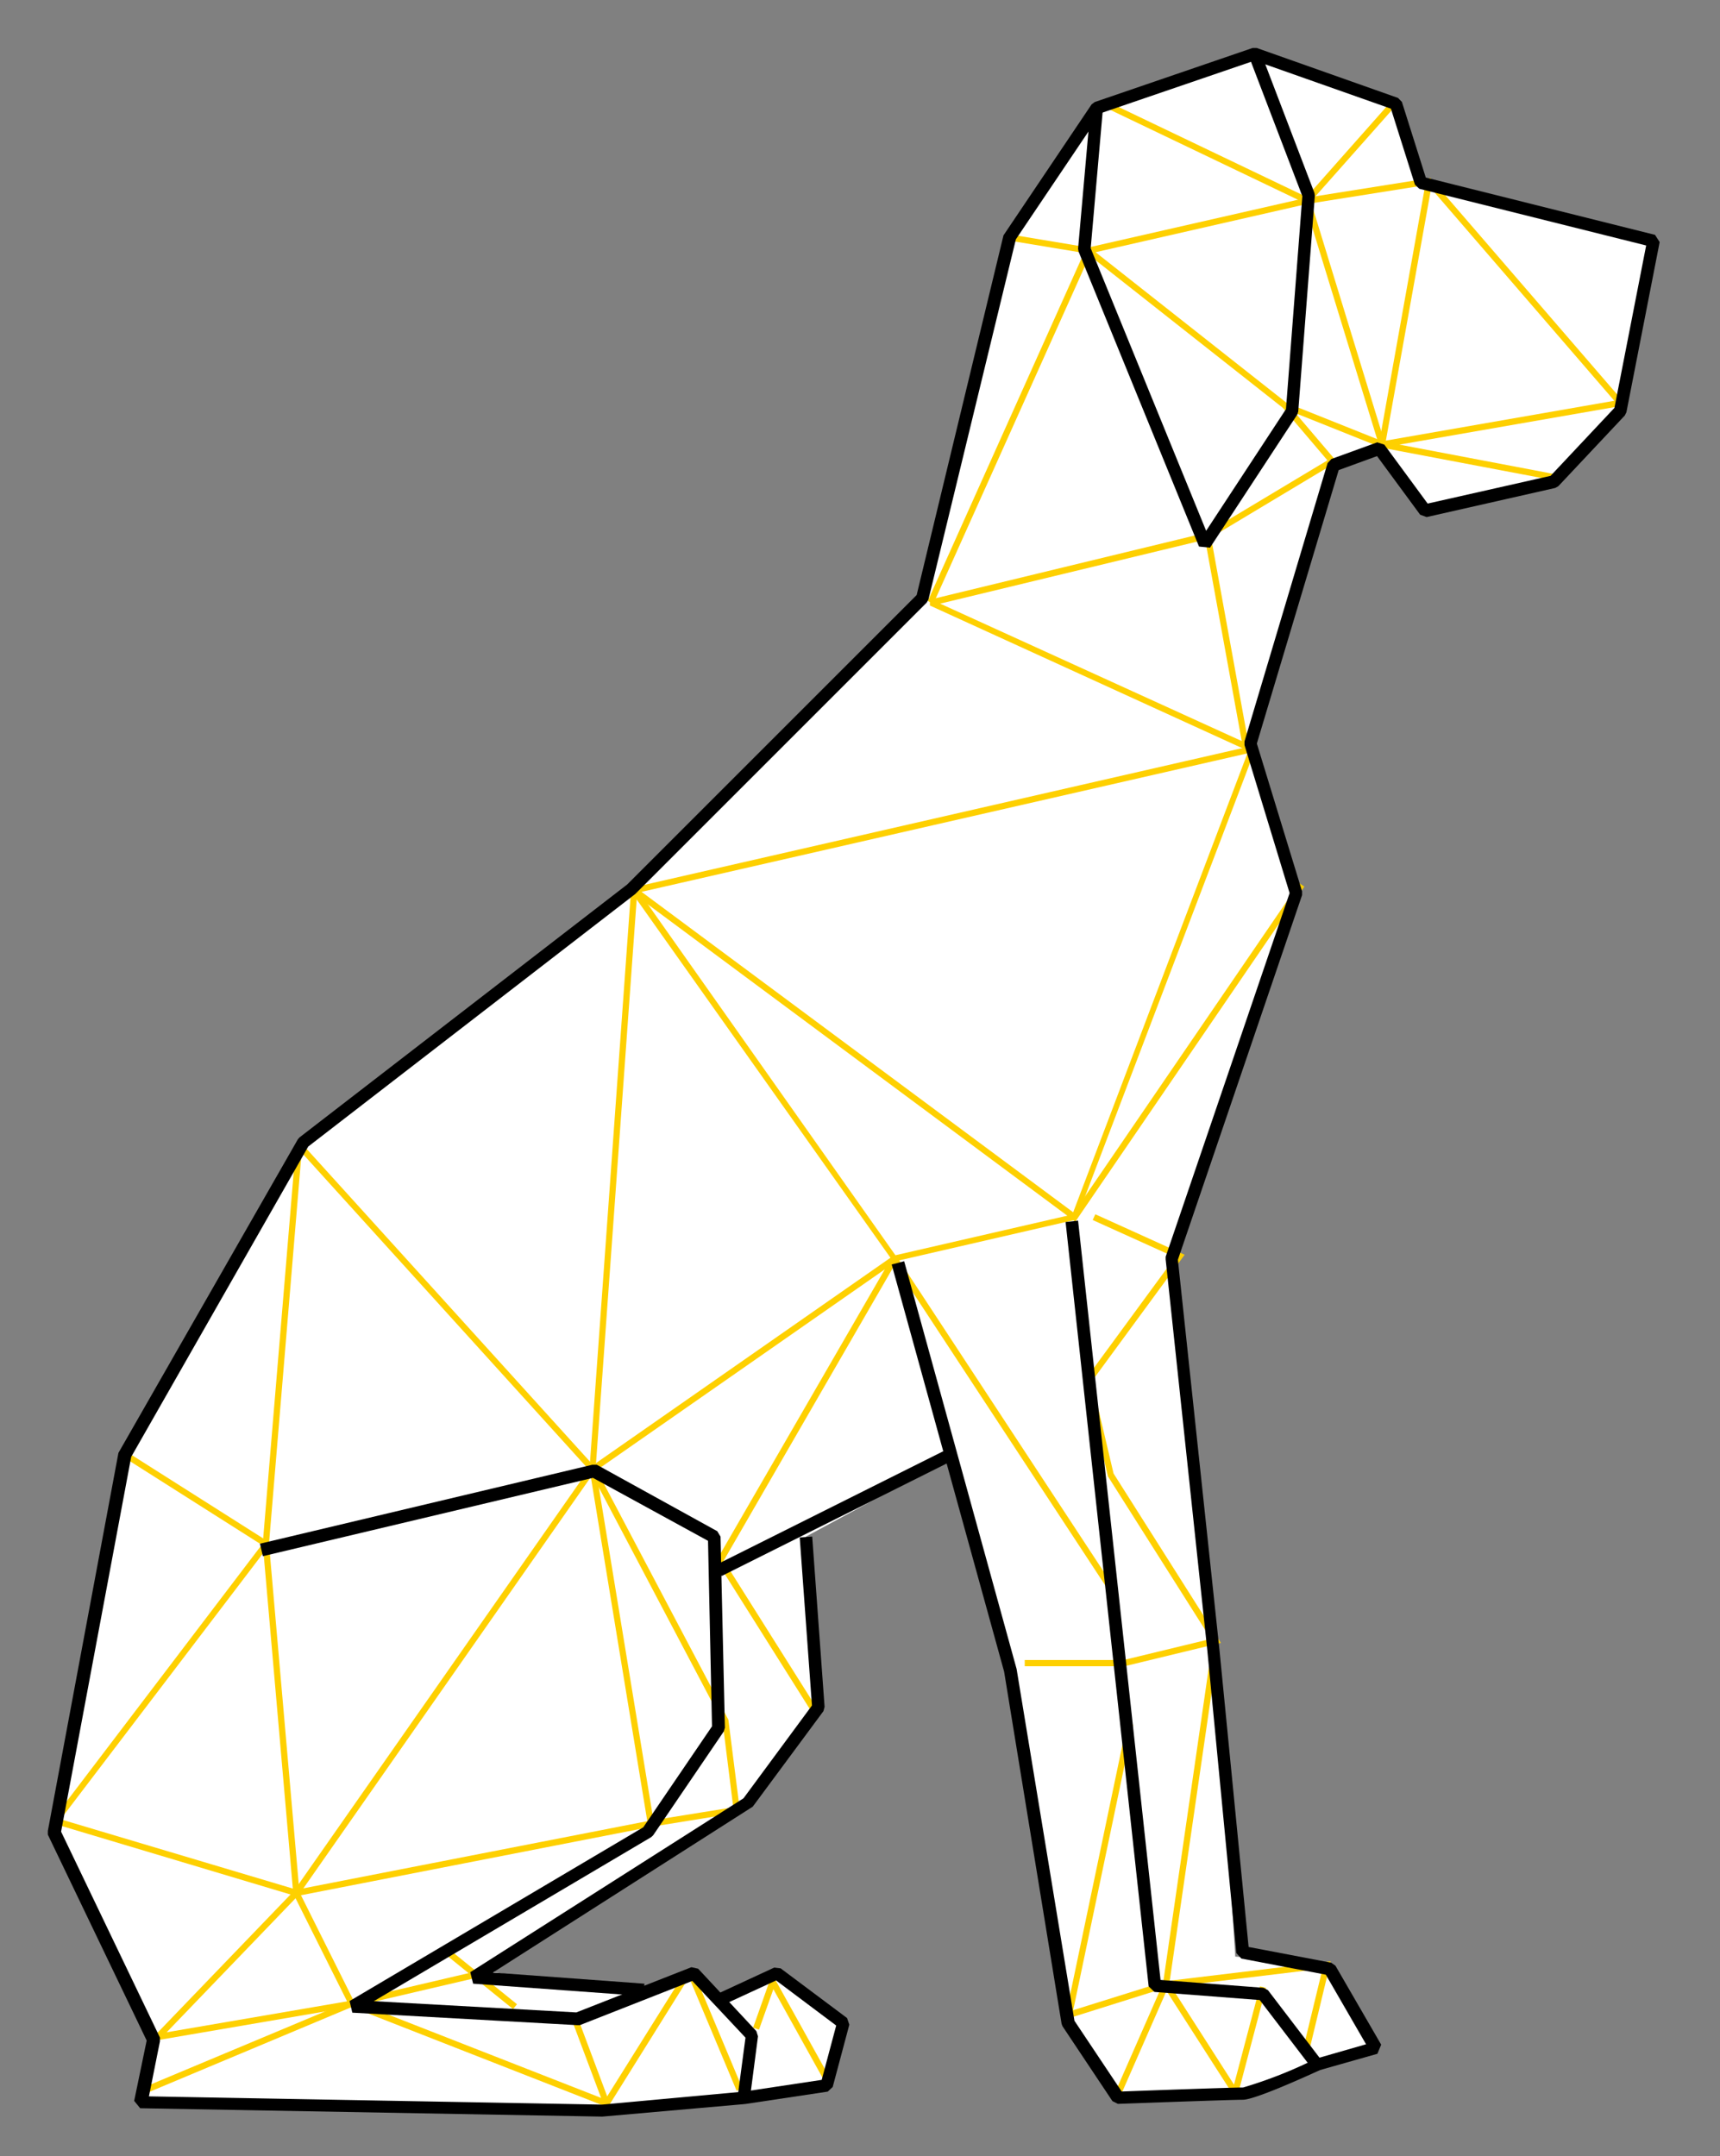
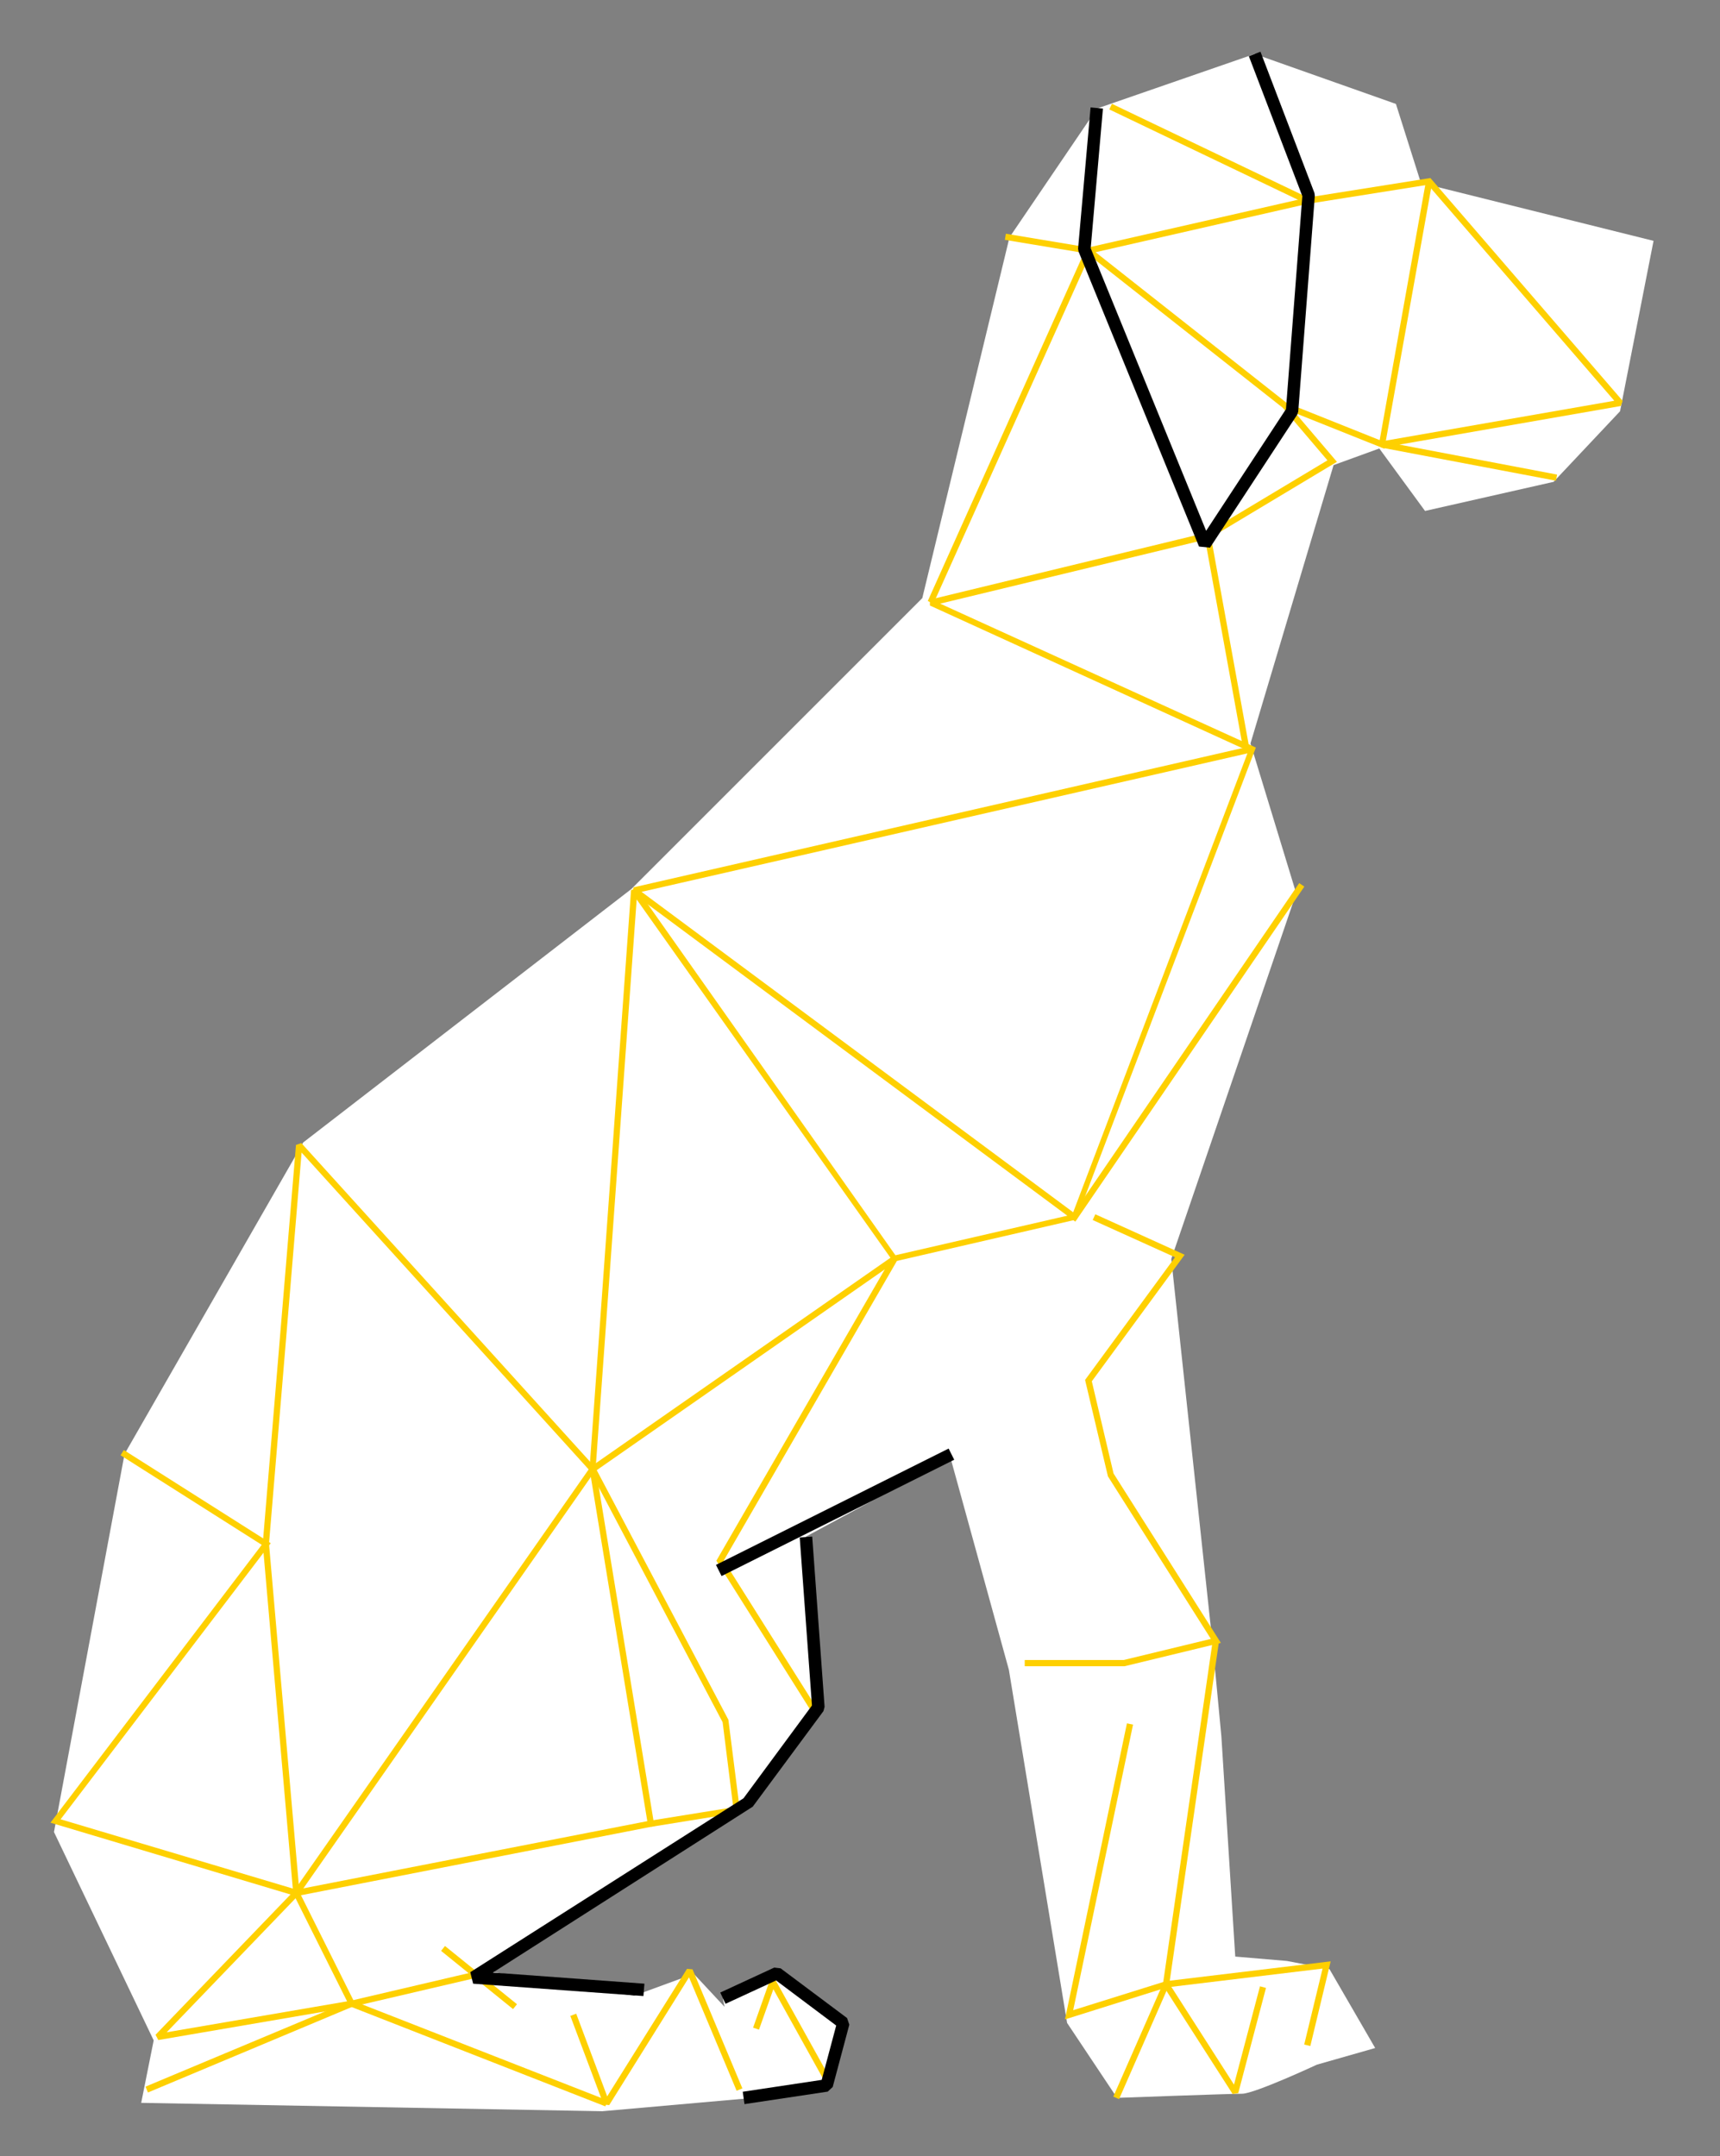
<svg xmlns="http://www.w3.org/2000/svg" version="1.1" viewBox="0 0 137.67 172.59">
  <rect x="0" y="0" width="137.67" height="172.59" fill="#808080" stroke="none" />
  <defs>
    <style>.cls-1{fill:#fff;}.cls-2{fill:#fed000;}</style>
  </defs>
  <g id="BACK_lines" transform="matrix(-1,0,0,1,136.67,0)">
    <path class="cls-1" d="m132.35 146.65-5.65-30.26-14.3-24.94-26.27-20.29-23.28-23.28-6.98-28.88-7-10.31-12.62-4.37-11.31 4-2 6.32-18.62 4.64 2.68 13.64 5.32 5.65 10.29 2.33 3.66-5 3.66 1.33 6.65 22.28-3.66 12 10 29.27-3.35 31.22-0.66 7-1.11 17.62-4.13 0.35-3.41 0.65-3.66 6.32 4.66 1.33s5 2.33 6 2.33 10 0.33 10 0.33l4-6 4.66-28.27 4.66-16.92 11.58 6.26-1 13.63 5.66 7.65 3.83 2.44v-0.06l17.69 11-12.41 2.1-4.79-1.76-2.46 2.64 0.13-0.64-4.32-2-5.32 4 1.33 5 6.65 1 11.31 1 36.91-0.67-1-5z" />
  </g>
  <g id="YELLOW-curves" transform="matrix(-1,0,0,1,136.67,0)">
    <polygon class="cls-2" points="70.17 166.48 74.6 158.5 75.06 158.54 76.39 162.31 75.92 162.47 74.77 159.23 70.61 166.72" />
    <polygon class="cls-2" points="81.52 158.28 77.71 167.36 77.25 167.17 81.24 157.64 81.68 157.6 88.07 167.81 90.55 161.19 91.02 161.37 88.36 168.46 87.91 168.51" />
    <polygon class="cls-2" points="88.03 168.14 108.52 160.12 108.62 160.16 125.02 167.03 124.83 167.5 108.52 160.66 88.22 168.61" />
    <rect class="cls-2" transform="rotate(-38.97 98.338 158.29)" x="94.62" y="158.04" width="7.41" height=".5" />
    <polygon class="cls-2" points="108.48 160.64 98.04 158.2 98.16 157.71 108.58 160.15 123.33 162.68 112.77 151.7 113.13 151.35 124.22 162.88 124 163.3" />
    <polygon class="cls-2" points="77.43 145.08 78.37 137.66 89.01 117.49 89.45 117.72 78.83 137.86 77.98 144.67 84.62 145.74 84.54 146.23" />
    <polygon class="cls-2" points="108.3 160.28 112.58 151.71 84.29 146.18 88.96 117.72 65.85 101.61 79.33 124.93 79.25 125.06 71.71 137.03 71.28 136.76 78.74 124.92 64.85 100.88 65.21 100.55 89.5 117.49 84.86 145.78 113.32 151.34 108.74 160.5" />
    <polygon class="cls-2" points="32.27 70.97 32.68 70.69 50.72 97.08 85.32 71.39 36.41 60.21 36.52 59.72 85.96 71.03 86.06 71.47 50.6 97.79" />
    <polygon class="cls-2" points="43.09 158.88 39.1 131.39 39.6 131.31 43.58 158.77 47.56 167.83 47.1 168.03" />
    <polygon class="cls-2" points="37.56 167.55 35.34 159.13 35.82 159 37.9 166.87 43.23 158.55 50.77 160.91 45.98 138.05 46.47 137.95 51.43 161.65 43.45 159.14 38.01 167.62" />
    <polygon class="cls-2" points="46.67 133.38 38.95 131.51 47.54 117.95 49.28 110.57 41.85 100.44 49 97.2 49.21 97.66 42.62 100.64 49.82 110.46 47.99 118.18 39.75 131.19 46.73 132.88 54.65 132.88 54.65 133.38" />
-     <rect class="cls-2" transform="rotate(-56.71 56.204 114.29)" x="40.03" y="114.03" width="32.34" height=".5" />
    <polygon class="cls-2" points="30.16 157 43.37 158.59 43.31 159.09 30.81 157.58 32.28 163.66 31.79 163.78" />
    <polygon class="cls-2" points="112.7 151.5 115.14 123.57 112.53 92.26 89.42 117.77 89.05 117.44 112.55 91.5 112.98 91.65 115.64 123.57 113.2 151.55" />
    <path class="cls-2" d="m112.85 151.82-23.85-34.13v-0.07l-3.29-45.62-20.54 29-14.7-3.39v-0.13l-14.32-37.64 0.58-0.27 3.09-17 22.42 5.43v0.47l-25.07 11.45v0.08h-0.17l-0.25 0.11 14.09 37.11 14.16 3.26 20.7-29.35 0.46 0.12 3.32 46.27 23.57 33.71 18.77-5.6-16.82-22.1 11.76-7.46 0.26 0.42-11.3 7.17 16.91 22.24zm-72.64-108.62-2.93 16.12 24.14-11z" />
    <polygon class="cls-2" points="12.04 37.99 24.66 35.59 6.94 32.5 6.79 32.09 22.18 14.25 32 15.81 47.67 8.31 47.88 8.76 32.07 16.33 22.38 14.79 7.46 32.08 26.09 35.33 26.1 35.83 12.13 38.48" />
    <polygon class="cls-2" points="49.19 19.87 56.16 18.71 56.24 19.2 49.91 20.25 62.41 48.11 61.96 48.32" />
    <polygon class="cls-2" points="29.66 36.97 32.97 33.08 25.86 35.92 22.03 14.56 22.53 14.47 26.24 35.23 33.72 32.24 34 32.64 30.42 36.85 40.14 42.68 39.89 43.11" />
-     <polygon class="cls-2" points="25.81 35.51 31.75 16.13 24.97 8.48 25.35 8.15 32.31 16.01 26.29 35.65" />
    <polygon class="cls-2" points="33.65 32.28 48.98 20.19 31.98 16.31 32.09 15.83 49.6 19.82 49.7 20.26 33.96 32.67" />
  </g>
  <g id="BLACK-curves" transform="matrix(-1,0,0,1,136.67,0)">
-     <path d="m88.46 169.43-11.35-1-0.46-0.43-0.65-5 0.13-0.41 4.66-5 0.54-0.12 9.21 3.62 16.21-0.9-22.2-13.13-0.16-0.15-5.65-8.31-0.09-0.3 0.35-15.3 0.26-0.43 9.64-5.32h0.36l26.6 6.32-0.23 1-26.42-6.27-9.21 5.04-0.32 14.85 5.5 8.08 23.51 13.91-0.22 0.93-18 1h-0.21l-9-3.54-4.26 4.54 0.58 4.36 10.91 1 36.26-0.66-0.88-4.4v-0.31l7.91-16.48-5.61-30-14.17-24.84-26.18-20.22-23.32-23.32-0.14-0.24-7-28.84-6.8-10.1-12.31-4.21-10.91 3.85-1.92 6.08-0.35 0.33-18.16 4.54 2.54 13 5.11 5.44 9.84 2.22 3.47-4.72 0.57-0.18 3.66 1.33 0.31 0.33 6.65 22.28v0.29l-3.61 11.85 9.92 29.11v0.21l-3.33 31.26-2.33 24.27-0.4 0.44-6.76 1.29-3.22 5.57 4 1.15a35.61 35.61 0 0 0 5.84 2.31c0.91 0 8.17 0.26 9.72 0.32l3.78-5.66 4.63-28.16 9-32.64 1 0.26-9 32.59-4.6 28.19-0.07 0.19-4 6-0.44 0.22c-0.09 0-9-0.33-10-0.33s-5.34-2-6.19-2.38l-4.58-1.3-0.3-0.73 3.66-6.32 0.34-0.24 6.61-1.26 2.34-23.85 3.32-31.16-9.94-29.19v-0.3l3.62-11.83-6.55-21.89-3.07-1.12-3.45 4.69-0.52 0.19-10.29-2.33-0.25-0.14-5.32-5.66-0.13-0.26-2.66-13.62 0.37-0.58 18.35-4.59 1.91-6.05 0.31-0.32 11.31-4h0.33l12.64 4.33 0.25 0.19 7.05 10.48 6.95 28.79 23.18 23.18 26.22 20.24 0.13 0.15 14.36 25.1 5.65 30.26v0.3l-7.91 16.48 1 4.83-0.48 0.59z" />
    <polygon points="70.42 167.43 70.02 167.06 68.69 162.07 68.87 161.54 74.19 157.56 74.7 157.5 79.02 159.5 78.6 160.4 74.55 158.53 69.74 162.14 70.9 166.49 77.22 167.44 77.08 168.43" />
    <rect transform="rotate(-63.43 69.843 121.05)" x="69.33" y="110.63" width="1" height="20.82" />
    <polygon points="85.09 158.79 97.22 157.9 76.42 144.62 70.76 136.97 70.67 136.63 71.66 123 72.66 123.07 71.68 136.52 77.16 143.95 99.03 157.87 98.8 158.79 85.17 159.78" />
-     <polygon points="30.86 164.97 35.18 159.31 35.54 159.12 43.78 158.49 50.38 97.71 51.38 97.82 44.73 159.01 44.27 159.45 35.84 160.1 31.66 165.57" />
    <polygon points="32.84 33.19 32.76 32.96 31.43 15.67 31.46 15.45 35.78 4.14 36.71 4.5 32.43 15.7 33.74 32.75 40.13 42.49 49.37 19.87 48.39 8.69 49.38 8.6 50.38 19.91 50.34 20.14 40.7 43.75 39.82 43.84" />
  </g>
</svg>